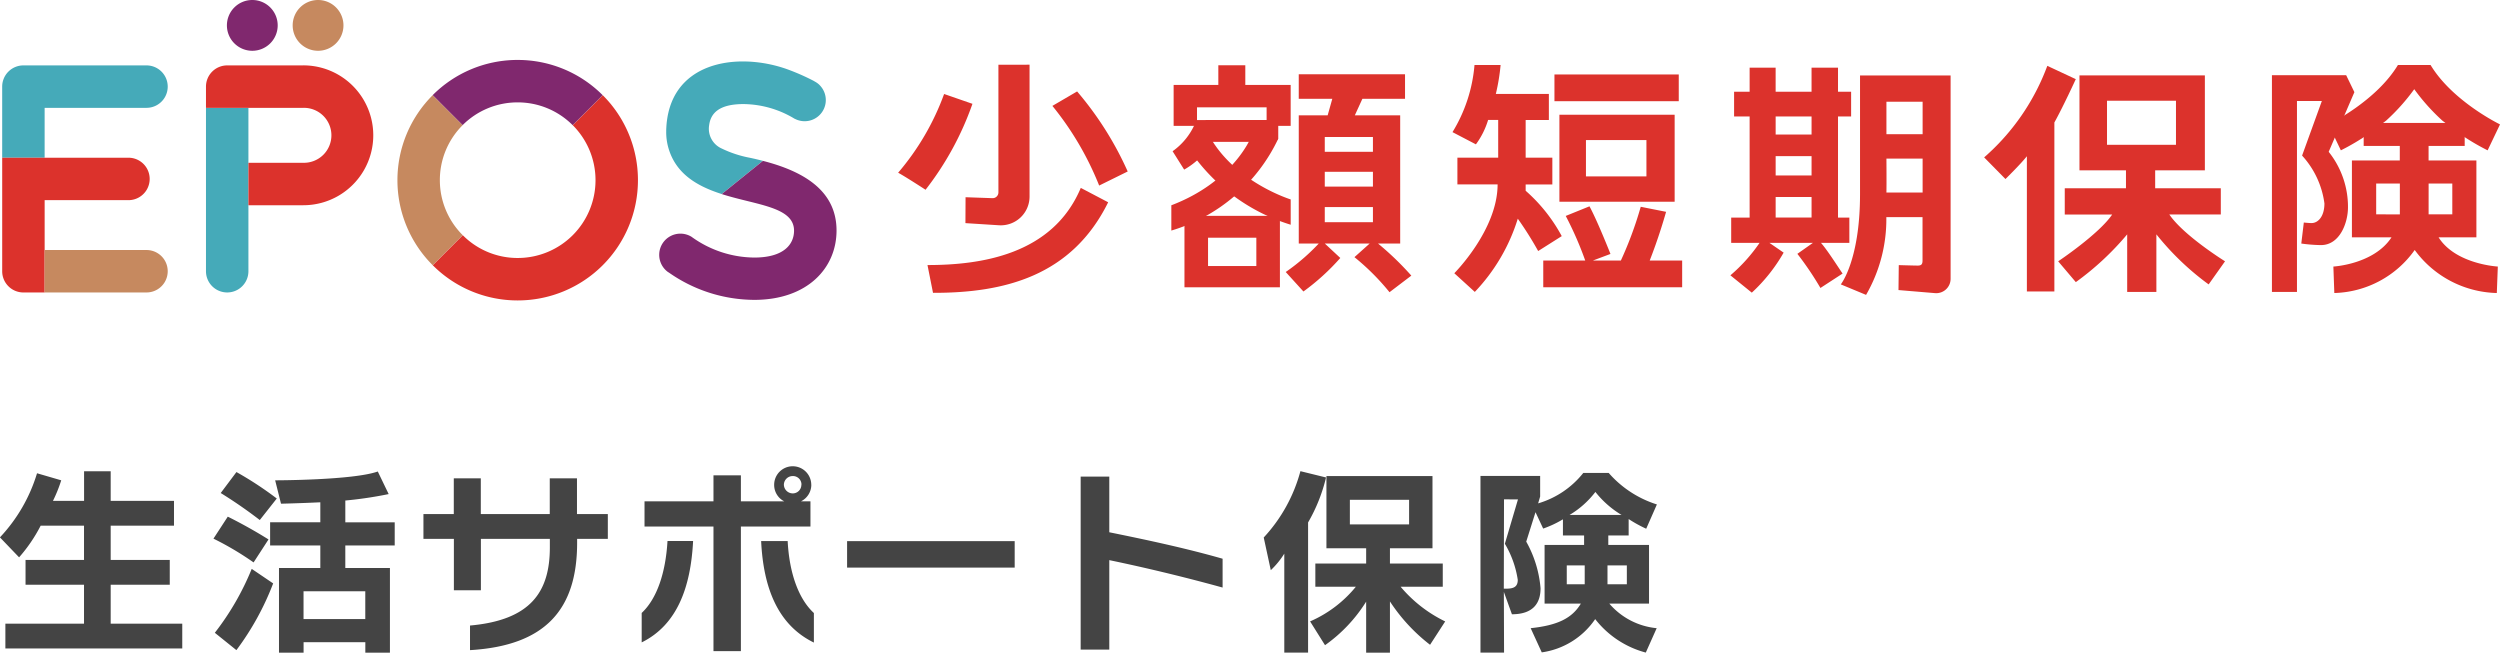
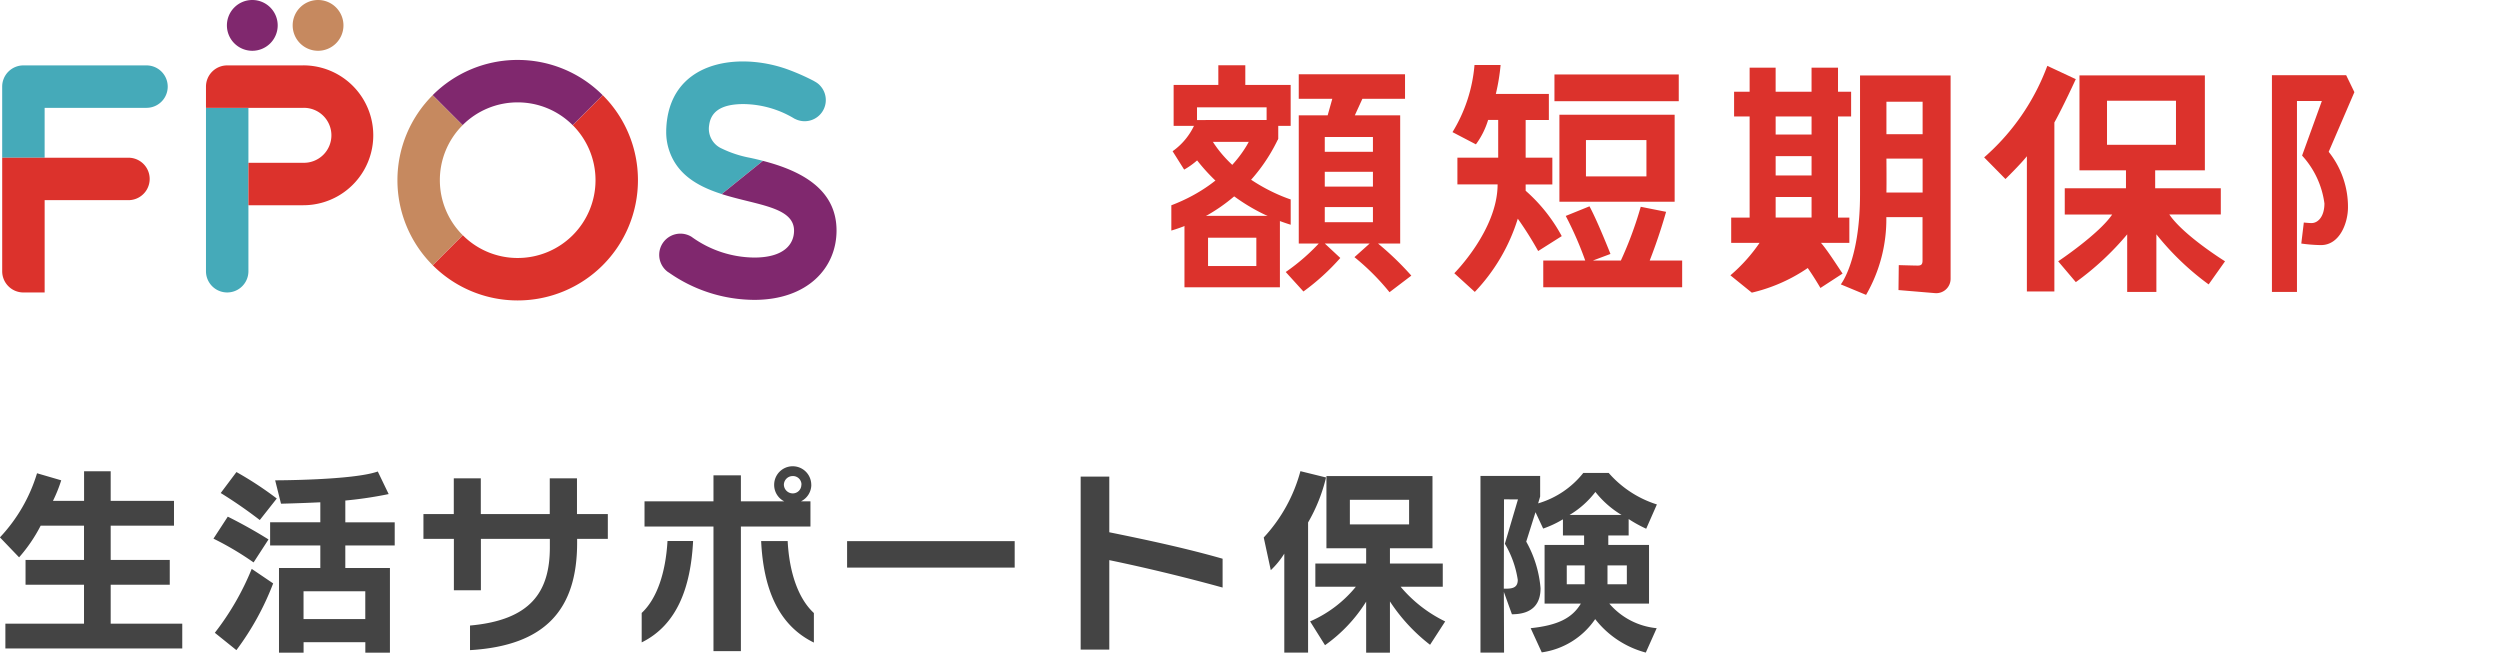
<svg xmlns="http://www.w3.org/2000/svg" width="198.395" height="51.795" viewBox="0 0 198.395 51.795">
  <g id="logo_life" transform="translate(-1125.997 -285.439)">
    <path id="合体_6" data-name="合体 6" d="M5308.461,1193.9v-1.968h-5.68v-3.088h4.688v-1.968h-4.688v-2.72h5.024v-1.968h-5.024v-2.352h-2.112v2.352H5298.2a11.6,11.6,0,0,0,.656-1.632l-1.92-.56a12.825,12.825,0,0,1-2.944,5.088l1.52,1.584a12.222,12.222,0,0,0,1.712-2.512h3.44v2.72h-4.64v1.968h4.64v3.088h-6.24v1.968Zm7.5-11.9a27.512,27.512,0,0,0-3.2-2.1l-1.248,1.664a36.754,36.754,0,0,1,3.1,2.144Zm-.656,3.248c-1.68-1.056-3.232-1.808-3.232-1.808l-1.136,1.744a23.927,23.927,0,0,1,3.184,1.888Zm10.016.48v-1.84h-3.92v-1.728a31.455,31.455,0,0,0,3.44-.512l-.864-1.792c-1.968.7-8.144.7-8.144.7l.464,1.856s1.424-.032,3.12-.112v1.584h-3.984v1.84h3.984v1.792h-3.28v6.72h1.952v-.832h4.9v.832h1.952v-6.72H5321.4v-1.792Zm-9.648,3.008-1.7-1.152a21.361,21.361,0,0,1-2.928,5.072l1.712,1.376A21.776,21.776,0,0,0,5315.677,1188.73Zm7.312,2.832h-4.9v-2.208h4.9Zm19.248-6.368v-1.968h-2.448v-2.832h-2.16v2.832h-5.472v-2.832h-2.144v2.832H5327.6v1.968h2.416v4.08h2.144v-4.08h5.472v.672c0,3.52-1.5,5.776-6.336,6.208v1.952c5.968-.352,8.5-3.216,8.5-8.512v-.32Zm16.144-4.288a1.472,1.472,0,0,0-2.944,0,1.456,1.456,0,0,0,.8,1.312h-3.44v-2.064h-2.176v2.064h-5.472v2h5.472v9.888h2.176v-9.888h5.52v-2h-.752A1.469,1.469,0,0,0,5358.381,1180.906Zm.208,12.528v-2.352c-1.232-1.136-1.952-3.2-2.08-5.712H5354.4C5354.573,1189.034,5355.693,1192.026,5358.589,1193.434ZM5349,1185.37h-2.032c-.144,2.512-.832,4.576-2.048,5.712v2.336C5347.741,1192.026,5348.813,1189.034,5349,1185.37Zm8.592-4.464a.683.683,0,0,1-.688.688.707.707,0,0,1-.7-.688.7.7,0,0,1,.7-.688A.673.673,0,0,1,5357.6,1180.906Zm16.928,6.576v-2.1h-13.3v2.1Zm16.5,1.584v-2.288c-2.848-.816-5.9-1.472-8.992-2.1v-4.416h-2.272v13.728h2.272v-7.1C5384.877,1187.482,5387.949,1188.218,5391.021,1189.066Zm8.208-8.736-2.032-.5a12.474,12.474,0,0,1-2.912,5.264l.56,2.592a6.517,6.517,0,0,0,1.072-1.312v7.856h1.888V1183.9A13.277,13.277,0,0,0,5399.229,1180.33Zm9.456,11.424a10.712,10.712,0,0,1-3.536-2.752h3.344v-1.84H5404.3v-1.216h3.376v-5.728h-8.416v5.728h3.152v1.216h-4.032V1189h3.216a9.641,9.641,0,0,1-3.632,2.752l1.184,1.888a12.035,12.035,0,0,0,3.264-3.456v4.048h1.888v-4.064a14.023,14.023,0,0,0,3.184,3.44Zm-2.864-7.7h-4.7v-1.952h4.7Zm19.664-1.584a8.432,8.432,0,0,1-3.824-2.5h-2.016a7.147,7.147,0,0,1-3.584,2.416l.16-.544v-1.632h-4.736v14.016h1.872l-.016-4.816.64,1.776c1.712,0,2.272-.912,2.272-2.064a9.076,9.076,0,0,0-1.136-3.7l.736-2.336.608,1.3a8.308,8.308,0,0,0,1.568-.736v1.28h1.68v.752h-3.136v4.656h2.88c-.7,1.168-1.856,1.728-3.984,1.952l.88,1.92a6.162,6.162,0,0,0,4.24-2.64,7.538,7.538,0,0,0,4.016,2.656l.864-1.936a5.654,5.654,0,0,1-3.76-1.952h3.152v-4.656h-3.232v-.752h1.616v-1.3a10.685,10.685,0,0,0,1.392.768Zm-2.8.832h-4.128a7.2,7.2,0,0,0,2.048-1.824A7.627,7.627,0,0,0,5422.685,1183.306Zm-8.224-1.232-1.04,3.52a7.881,7.881,0,0,1,1.024,2.864c0,.56-.336.7-.9.7h-.208l.016-7.088Zm8.64,6.736h-1.536v-1.5h1.536Zm-3.344,0h-1.424v-1.5h1.424Z" transform="translate(-4168 -857)" fill="#444" />
    <g id="グループ_1038" data-name="グループ 1038" transform="translate(1126.17 285.439)">
      <g id="グループ_1033" data-name="グループ 1033" transform="translate(0 4.878)">
        <path id="パス_3470" data-name="パス 3470" d="M1225.093,300.623a1.67,1.67,0,0,0-.421-.3l0-.007a17.4,17.4,0,0,0-2.216-.973c-3.961-1.384-9.4-.588-9.539,4.883h0v0c0,.041,0,.081,0,.12a4.538,4.538,0,0,0,.187,1.309c.618,2.078,2.36,3.019,4.217,3.615l3.268-2.636c-.341-.088-.685-.17-1.031-.242a8.812,8.812,0,0,1-2.229-.732,1.714,1.714,0,0,1-1.005-1.849c.125-.973.809-1.681,2.731-1.681a7.966,7.966,0,0,1,4.071,1.177l0-.007a1.679,1.679,0,0,0,1.96-2.68Z" transform="translate(-1160.221 -298.749)" fill="#45aab9" />
        <path id="パス_3471" data-name="パス 3471" d="M1156.161,304.807h-3.368v12.967a1.684,1.684,0,0,0,3.368,0V304.807Z" transform="translate(-1136.62 -301.127)" fill="#45aab9" />
        <path id="パス_3472" data-name="パス 3472" d="M1129.539,302.631h8.084a1.684,1.684,0,0,0,0-3.368h-9.768a1.685,1.685,0,0,0-1.685,1.684v5.642h3.369Z" transform="translate(-1126.17 -298.951)" fill="#45aab9" />
      </g>
      <g id="グループ_1035" data-name="グループ 1035" transform="translate(0 5.19)">
        <g id="グループ_1034" data-name="グループ 1034">
          <path id="パス_3473" data-name="パス 3473" d="M1195.9,303.152l-2.381,2.381a6.173,6.173,0,0,1-4.364,10.539h0a6.127,6.127,0,0,1-4.363-1.81l-2.383,2.384a9.507,9.507,0,0,0,6.746,2.795h0a9.541,9.541,0,0,0,9.54-9.529h0V309.9A9.508,9.508,0,0,0,1195.9,303.152Z" transform="translate(-1148.242 -300.789)" fill="#dc322c" />
          <path id="パス_3474" data-name="パス 3474" d="M1160.519,299.263h-6.042a1.684,1.684,0,0,0-1.684,1.684v1.684h7.726a2.181,2.181,0,1,1,0,4.361h-4.358v3.368h4.358a5.549,5.549,0,0,0,0-11.1Z" transform="translate(-1136.62 -299.263)" fill="#dc322c" />
          <path id="パス_3475" data-name="パス 3475" d="M1129.539,314.69h6.652a1.684,1.684,0,1,0,0-3.368h-10.02v9.01a1.684,1.684,0,0,0,1.685,1.684h1.684V314.69Z" transform="translate(-1126.17 -303.996)" fill="#dc322c" />
        </g>
      </g>
      <g id="グループ_1036" data-name="グループ 1036" transform="translate(3.368)">
        <path id="パス_3476" data-name="パス 3476" d="M1181.17,309.9a6.151,6.151,0,0,1,1.808-4.365l-2.378-2.378a9.532,9.532,0,0,0,0,13.49l2.383-2.384A6.154,6.154,0,0,1,1181.17,309.9Z" transform="translate(-1149.805 -295.602)" fill="#c6895f" />
-         <path id="パス_3477" data-name="パス 3477" d="M1139.8,323.381h-8.084v3.368h8.084a1.684,1.684,0,0,0,0-3.368Z" transform="translate(-1131.715 -303.54)" fill="#c6895f" />
        <path id="パス_3478" data-name="パス 3478" d="M1166.135,294.75a2.015,2.015,0,1,0-2.015-2.015A2.015,2.015,0,0,0,1166.135,294.75Z" transform="translate(-1144.435 -290.72)" fill="#c6895f" />
      </g>
      <g id="グループ_1037" data-name="グループ 1037" transform="translate(17.834)">
        <path id="パス_3479" data-name="パス 3479" d="M1220.215,311.734l-3.268,2.636c2.741.878,5.734,1,5.738,2.9,0,1.079-.8,2.137-3.157,2.137a8.589,8.589,0,0,1-4.976-1.646v0a1.683,1.683,0,0,0-1.839,2.818h0l.006,0,.006,0a11.868,11.868,0,0,0,6.806,2.186c4.194,0,6.526-2.506,6.526-5.506C1226.055,314.022,1223.322,312.533,1220.215,311.734Z" transform="translate(-1177.678 -298.968)" fill="#80286e" />
        <path id="パス_3480" data-name="パス 3480" d="M1189.151,301.919a6.147,6.147,0,0,1,4.365,1.808l2.381-2.381a9.512,9.512,0,0,0-6.745-2.795h-.112v0a9.513,9.513,0,0,0-6.632,2.793l2.378,2.378A6.154,6.154,0,0,1,1189.151,301.919Z" transform="translate(-1166.078 -293.794)" fill="#80286e" />
        <path id="パス_3481" data-name="パス 3481" d="M1157.542,294.75a2.015,2.015,0,1,0-2.015-2.015A2.015,2.015,0,0,0,1157.542,294.75Z" transform="translate(-1155.527 -290.72)" fill="#80286e" />
      </g>
    </g>
    <g id="グループ_1046" data-name="グループ 1046" transform="translate(1197.271 290.577)">
-       <path id="パス_3482" data-name="パス 3482" d="M1252.83,302.287a23.978,23.978,0,0,1-3.722,6.82s-1.6-1.042-2.175-1.352a20.244,20.244,0,0,0,3.648-6.248ZM1263.6,310.1c-2.9,5.88-8.281,7.2-13.9,7.187l-.439-2.205c4.132,0,9.918-.767,12.166-6.123Zm-6.239-10.918v10.466a2.282,2.282,0,0,1-2.434,2.276l-2.654-.169.01-2.056,2.134.075a.456.456,0,0,0,.473-.456V299.186Zm3.774,2.122a26.215,26.215,0,0,1,4.015,6.352l-2.265,1.117a24.211,24.211,0,0,0-3.711-6.322Z" transform="translate(-1246.932 -299.186)" fill="#dc322c" />
      <path id="パス_3483" data-name="パス 3483" d="M1326.151,313.982a27.812,27.812,0,0,0-1.617-2.568,14.72,14.72,0,0,1-3.411,5.812l-1.627-1.483s3.436-3.438,3.436-7.048h-3.19v-2.124h3.237v-2.992h-.8a6.355,6.355,0,0,1-.969,1.936l-1.858-.97a12.085,12.085,0,0,0,1.746-5.328h2.072a16.276,16.276,0,0,1-.379,2.3H1327v2.065h-1.842v2.992h2.118v2.124h-2.118v.5a12.937,12.937,0,0,1,2.864,3.6Zm11.427.754v2.123h-11.023v-2.123Zm-.27-12.643h-9.865V299.97h9.865Zm-.326,7.974h-9.145v-6.9h9.145Zm-7.025,4.871a27.463,27.463,0,0,0-1.618-3.742l1.884-.763c.65,1.2,1.665,3.779,1.665,3.779Zm4.786-9.762h-4.8v2.883h4.8Zm-2.415,10.366a29.606,29.606,0,0,0,1.963-5.072l2.012.4a43.829,43.829,0,0,1-1.828,5.163Z" transform="translate(-1275.359 -299.198)" fill="#dc322c" />
      <g id="グループ_1042" data-name="グループ 1042" transform="translate(21.681 0.038)">
        <path id="パス_3484" data-name="パス 3484" d="M1291.817,315.658a16.288,16.288,0,0,0,2.843-2.5l1.488,1.386a17.974,17.974,0,0,1-2.926,2.66Zm-7.041-11.6h-1.855v-3.244h3.547v-1.564h2.141v1.564h3.6v3.244H1290.3v-1.468h-5.524Zm10.368-.832.368-1.312h-2.662v-1.949h8.434v1.949H1297.9l-.6,1.312h3.6V313.4h-8.049V303.225Zm3.593,1.718h-3.822v1.177h3.822Zm0,2.76h-3.822v1.177h3.822Zm0,2.8h-3.822v1.2h3.822Zm.056,2.613a23.472,23.472,0,0,1,2.991,2.828l-1.731,1.316a18.711,18.711,0,0,0-2.783-2.782Z" transform="translate(-1282.739 -299.248)" fill="#dc322c" />
        <path id="パス_3485" data-name="パス 3485" d="M1288.881,308.867s-1.433,3.437-6.259,5.272v2.007a13.736,13.736,0,0,0,8.479-7.279Z" transform="translate(-1282.622 -303.024)" fill="#dc322c" />
        <path id="パス_3486" data-name="パス 3486" d="M1284.677,306.412a5.221,5.221,0,0,1-1.89,2.473l.918,1.459a6.015,6.015,0,0,0,2.919-3.932Z" transform="translate(-1282.687 -302.06)" fill="#dc322c" />
        <path id="パス_3487" data-name="パス 3487" d="M1292.7,307.9v-1.492h-5.758l-.253,1.737h5.733Z" transform="translate(-1284.216 -302.06)" fill="#dc322c" />
        <path id="パス_3488" data-name="パス 3488" d="M1286.844,308.6c2.042,3.625,6.416,4.97,6.416,4.97v2.008a15.018,15.018,0,0,1-7.668-5.425Z" transform="translate(-1283.788 -302.92)" fill="#dc322c" />
        <path id="パス_3489" data-name="パス 3489" d="M1290.041,320.66v2.248h-3.833V320.66Zm1.87-1.734h-7.574v5.669h7.574Z" transform="translate(-1283.295 -306.972)" fill="#dc322c" />
      </g>
      <g id="グループ_1043" data-name="グループ 1043" transform="translate(66.046 0.231)">
-         <path id="パス_3497" data-name="パス 3497" d="M1100.062,15.958s1.526-1.891,1.526-7.154V-.623h7.188v16.14a1.14,1.14,0,0,1-1.236,1.135l-2.9-.243.023-1.98s1.232.037,1.5.037c.289,0,.385-.1.385-.4V10.623h-2.872a12,12,0,0,1-1.608,6.168Zm3.621-7.291h2.872V5.975h-2.872S1103.7,8.025,1103.682,8.668Zm0-4.628h2.872V1.461h-2.872Zm-12.382,11.2a13.115,13.115,0,0,0,2.316-2.577h-2.253V10.658h1.463V2.63h-1.233V.668h1.233V-1.241h2.064V.668h2.85V-1.241h2.1V.668h1.04V2.63h-1.04v8.028h.9v2.008h-2.25c.5.567,1.281,1.8,1.712,2.434l-1.757,1.143a24.653,24.653,0,0,0-1.831-2.709l1.232-.868h-3.445l1.124.772A13.2,13.2,0,0,1,1093,16.614Zm3.591-4.586h2.85V9.026h-2.85Zm0-3.341h2.85V5.78h-2.85Zm0-3.248h2.85V2.63h-2.85Z" transform="translate(-1091.3 1.241)" fill="#dc322c" stroke="rgba(0,0,0,0)" stroke-width="1" />
+         <path id="パス_3497" data-name="パス 3497" d="M1100.062,15.958s1.526-1.891,1.526-7.154V-.623h7.188v16.14a1.14,1.14,0,0,1-1.236,1.135l-2.9-.243.023-1.98s1.232.037,1.5.037c.289,0,.385-.1.385-.4V10.623h-2.872a12,12,0,0,1-1.608,6.168Zm3.621-7.291h2.872V5.975h-2.872S1103.7,8.025,1103.682,8.668Zm0-4.628h2.872V1.461h-2.872Zm-12.382,11.2a13.115,13.115,0,0,0,2.316-2.577h-2.253V10.658h1.463V2.63h-1.233V.668h1.233V-1.241h2.064V.668h2.85V-1.241h2.1V.668h1.04V2.63h-1.04v8.028h.9v2.008h-2.25c.5.567,1.281,1.8,1.712,2.434l-1.757,1.143a24.653,24.653,0,0,0-1.831-2.709l1.232-.868l1.124.772A13.2,13.2,0,0,1,1093,16.614Zm3.591-4.586h2.85V9.026h-2.85Zm0-3.341h2.85V5.78h-2.85Zm0-3.248h2.85V2.63h-2.85Z" transform="translate(-1091.3 1.241)" fill="#dc322c" stroke="rgba(0,0,0,0)" stroke-width="1" />
      </g>
      <g id="グループ_1044" data-name="グループ 1044" transform="translate(109.027 0.019)">
        <path id="パス_3492" data-name="パス 3492" d="M1430.57,311.049" transform="translate(-1428.041 -303.861)" fill="#dc322c" />
        <path id="パス_3493" data-name="パス 3493" d="M1430.906,306.632a7,7,0,0,1,1.531,4.408c0,1.217-.646,2.994-2.143,2.994a12.36,12.36,0,0,1-1.562-.123l.2-1.668s.38.043.613.043c.524,0,1.023-.533,1.023-1.555a6.969,6.969,0,0,0-1.773-3.8l1.569-4.332h-1.975V317.75h-1.987v-17.2h5.89l.654,1.346Z" transform="translate(-1426.407 -299.741)" fill="#dc322c" />
-         <path id="パス_3494" data-name="パス 3494" d="M1444.144,304.638a18.422,18.422,0,0,0,2.271,1.353l.983-2.059c-.041-.019-3.78-1.84-5.511-4.715h-2.59c-1.73,2.875-5.471,4.7-5.511,4.715l.982,2.059a18.316,18.316,0,0,0,2.273-1.353l1.313-1a16.069,16.069,0,0,0,2.238-2.5,16.139,16.139,0,0,0,2.238,2.5Z" transform="translate(-1429.303 -299.217)" fill="#dc322c" />
-         <path id="パス_3495" data-name="パス 3495" d="M1442.782,315.869h3v-6.1h-3.795v-1.152h2.866v-1.826h-8.016v1.826h2.866v1.152h-3.8v6.1h3.142c-1.4,2.144-4.613,2.318-4.613,2.318l.075,2.1a8.074,8.074,0,0,0,6.379-3.415,8.308,8.308,0,0,0,6.516,3.415l.08-2.1S1444.134,318.01,1442.782,315.869Zm-4.953-1.825V311.6h1.879v2.448Zm4.162-2.448h1.879v2.448h-1.88Z" transform="translate(-1429.561 -302.191)" fill="#dc322c" />
      </g>
      <g id="グループ_1045" data-name="グループ 1045" transform="translate(86.184 0.083)">
        <path id="パス_3496" data-name="パス 3496" d="M1396.076,300.383s-1.009,2.2-1.7,3.438V317.23h-2.182V306.5c-.483.618-1.7,1.809-1.7,1.809l-1.691-1.717a17.889,17.889,0,0,0,5.013-7.265Zm7.423,10.741c1.14,1.68,4.42,3.714,4.42,3.714l-1.3,1.834a21.5,21.5,0,0,1-4.148-3.974v4.569h-2.317V312.7a22.34,22.34,0,0,1-4.076,3.791l-1.4-1.652s3.242-2.163,4.285-3.714H1395.2V309.04h4.858v-1.419h-3.69v-7.533h9.951v7.533h-3.944v1.419h5.209v2.084Zm-4.946-5.529h5.473v-3.5h-5.473Z" transform="translate(-1388.803 -299.323)" fill="#dc322c" />
      </g>
    </g>
  </g>
</svg>